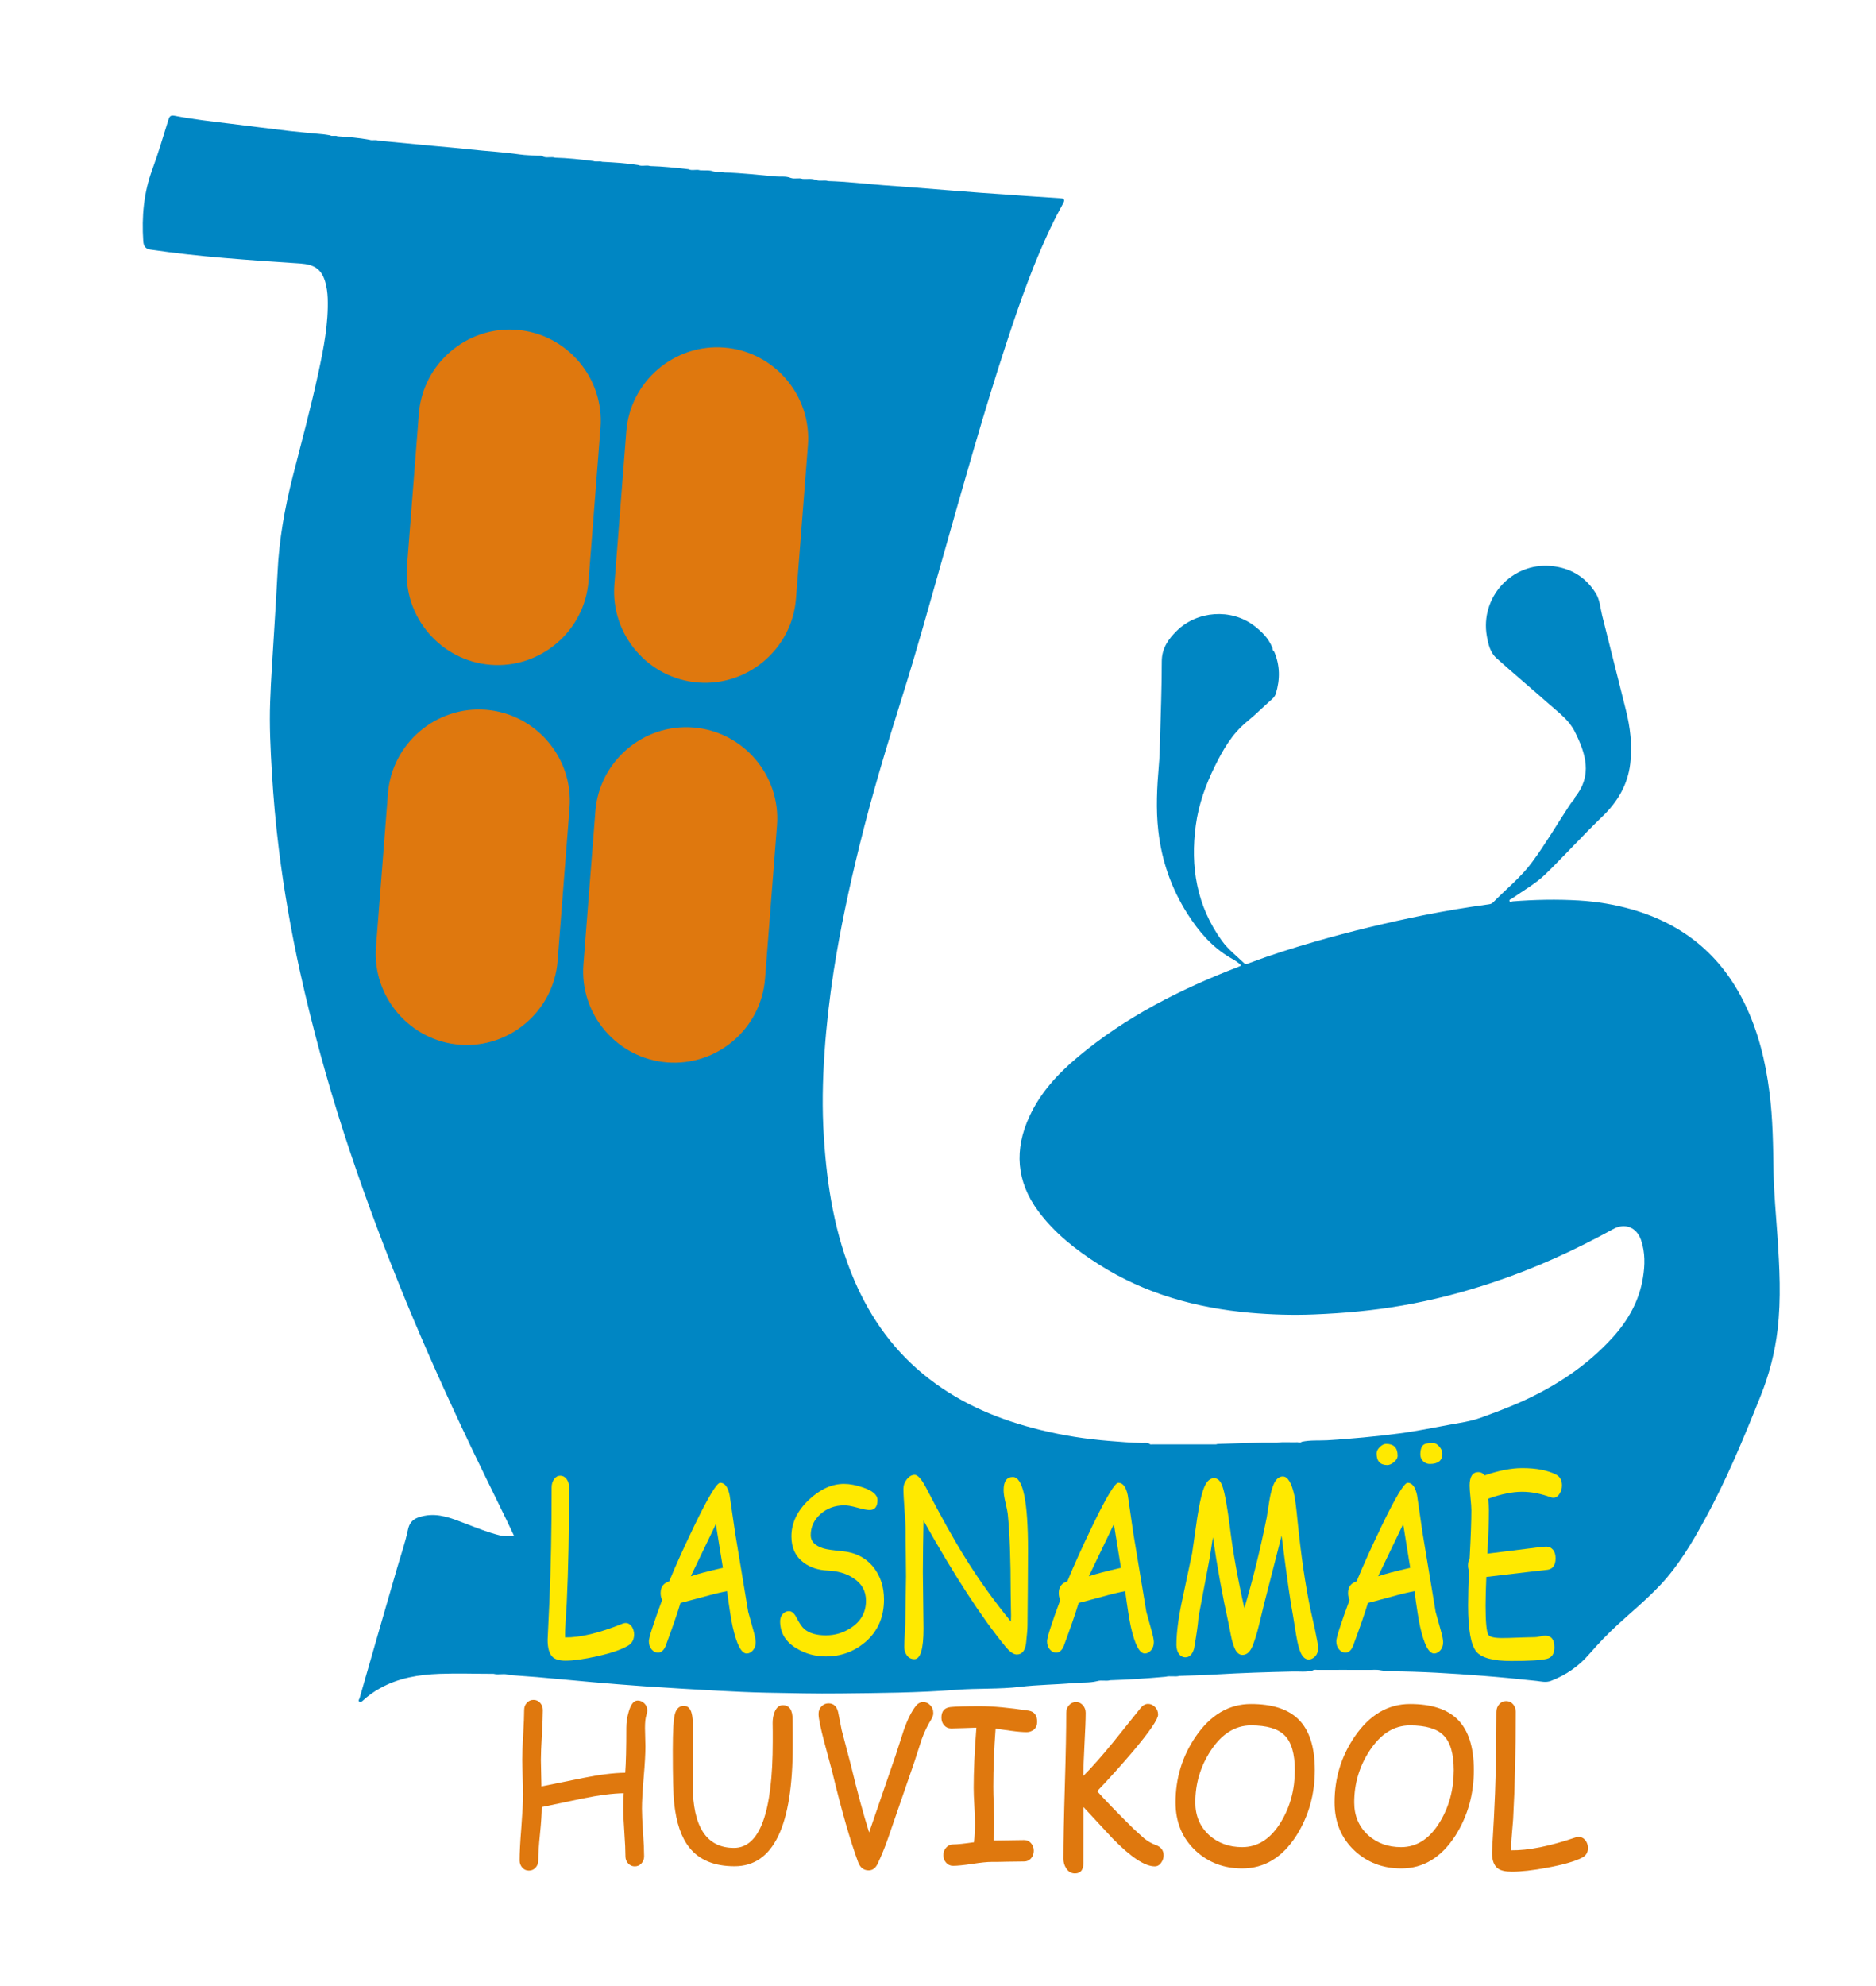
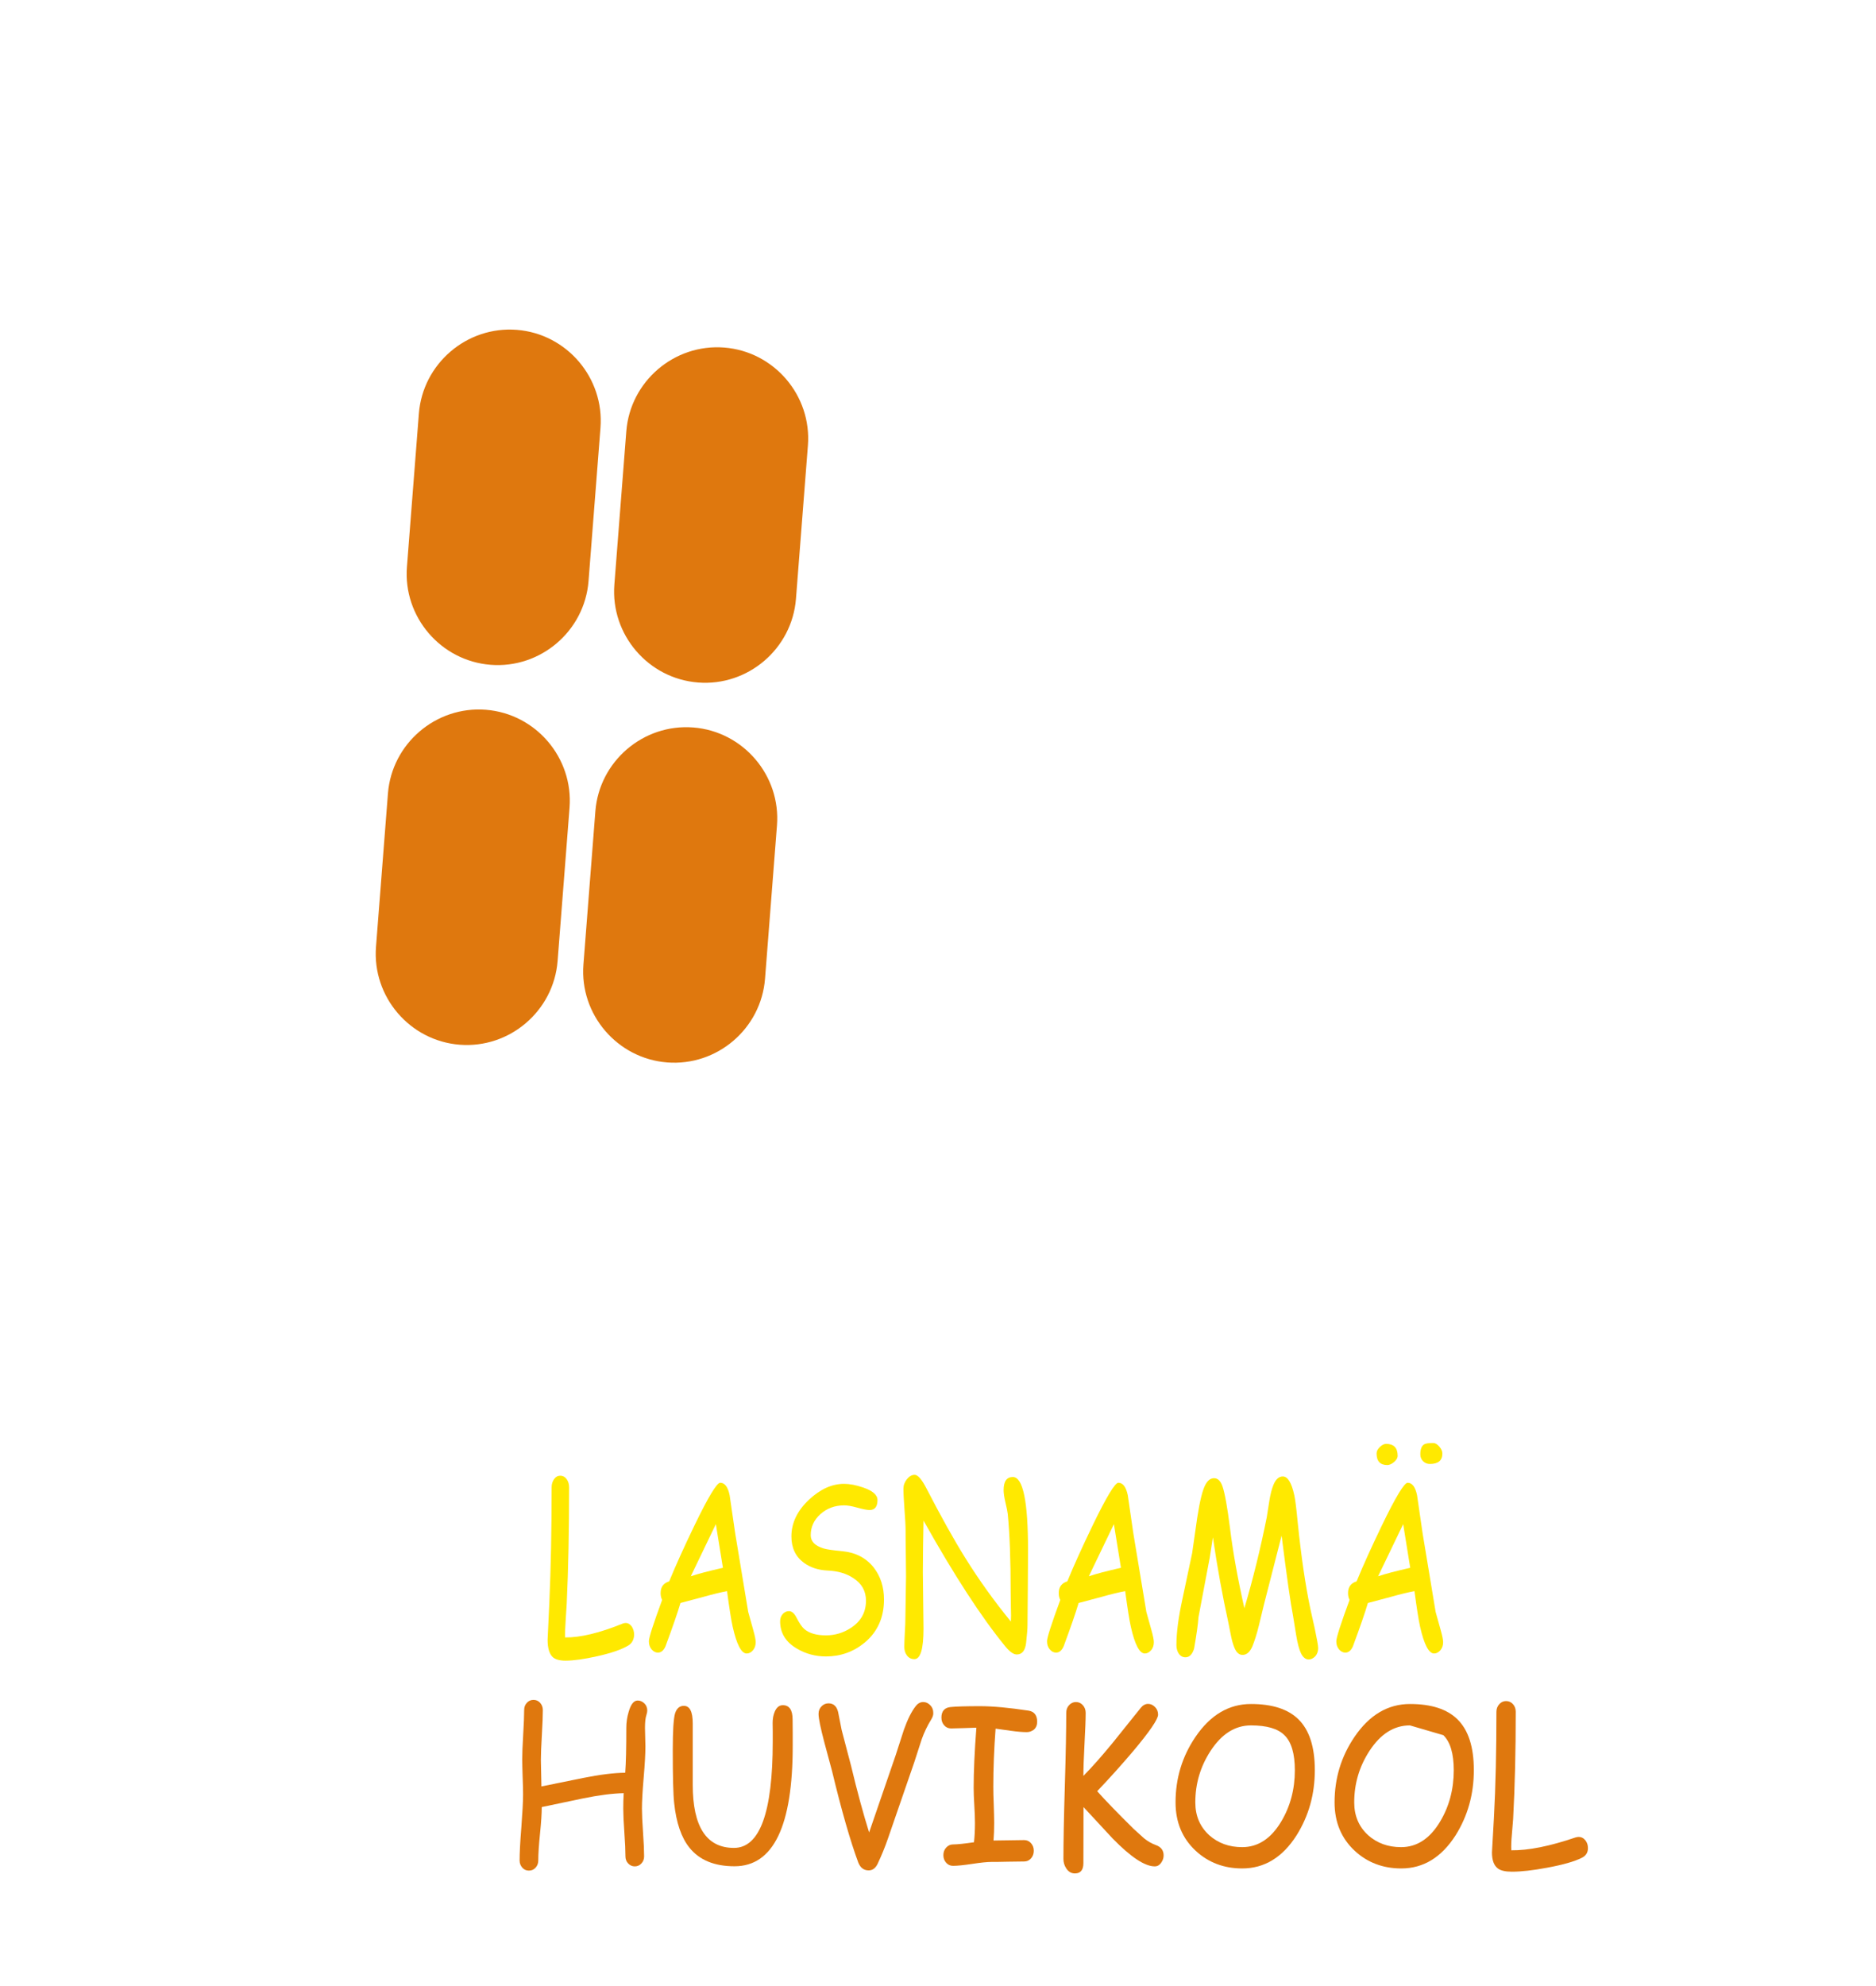
<svg xmlns="http://www.w3.org/2000/svg" x="0px" y="0px" viewBox="0 0 172.83 182.82" xml:space="preserve">
  <g id="Слой_5">
    <g>
      <path fill="#DF780E" d="M59.55,157.91c-0.09,0.27-0.13,0.66-0.13,1.18c0,0.19,0.01,0.48,0.02,0.85c0.01,0.38,0.02,0.66,0.02,0.86 c0,0.64-0.05,1.59-0.16,2.86s-0.16,2.22-0.16,2.86c0,0.49,0.03,1.22,0.1,2.19c0.07,0.97,0.1,1.71,0.1,2.2 c0,0.26-0.08,0.48-0.25,0.66c-0.16,0.18-0.37,0.27-0.61,0.27c-0.24,0-0.44-0.09-0.61-0.27c-0.17-0.18-0.25-0.4-0.25-0.66 c0-0.49-0.03-1.23-0.1-2.2c-0.07-0.97-0.1-1.7-0.1-2.19c0-0.47,0.01-0.94,0.04-1.42c-1.02,0.02-2.28,0.18-3.79,0.49l-3.76,0.79 c0,0.58-0.05,1.39-0.16,2.45s-0.16,1.88-0.16,2.46c0,0.26-0.08,0.49-0.25,0.67c-0.16,0.18-0.37,0.27-0.61,0.27 c-0.25,0-0.45-0.09-0.61-0.27c-0.16-0.18-0.25-0.4-0.25-0.67c0-0.68,0.05-1.69,0.16-3.04c0.1-1.35,0.16-2.36,0.16-3.04 c0-0.35-0.01-0.88-0.04-1.6c-0.02-0.71-0.04-1.25-0.04-1.6c0-0.51,0.03-1.27,0.09-2.28c0.06-1.02,0.09-1.78,0.09-2.28 c0-0.27,0.08-0.49,0.25-0.67c0.16-0.18,0.37-0.27,0.61-0.27c0.24,0,0.45,0.09,0.61,0.27c0.16,0.18,0.25,0.4,0.25,0.67 c0,0.51-0.03,1.28-0.09,2.3c-0.06,1.02-0.09,1.79-0.09,2.3l0.05,2.43l3.84-0.78c1.53-0.31,2.83-0.47,3.88-0.48 c0.07-0.92,0.1-2.3,0.1-4.14c0-0.49,0.07-0.98,0.22-1.48c0.2-0.69,0.47-1.03,0.83-1.03c0.23,0,0.43,0.09,0.61,0.26 s0.27,0.4,0.27,0.67C59.63,157.61,59.6,157.75,59.55,157.91z" />
      <path fill="#DF780E" d="M67.67,171.83c-1.86,0-3.24-0.57-4.16-1.72c-0.74-0.92-1.21-2.29-1.4-4.09c-0.09-0.81-0.13-2.44-0.13-4.87 c0-0.9,0.02-1.62,0.05-2.17c0.04-0.58,0.09-0.99,0.16-1.22c0.15-0.47,0.42-0.7,0.81-0.7c0.55,0,0.82,0.54,0.82,1.62v5.64 c0,3.88,1.27,5.82,3.8,5.82c2.38,0,3.57-3.27,3.57-9.8c0-0.24,0-0.56,0-0.94c-0.01-0.38-0.01-0.64-0.01-0.77 c0-0.4,0.07-0.75,0.2-1.05c0.17-0.38,0.41-0.58,0.74-0.58c0.6,0,0.9,0.44,0.9,1.32c0,0.26,0,0.66,0.01,1.19c0,0.53,0,0.93,0,1.19 C73.04,168.12,71.25,171.83,67.67,171.83z" />
      <path fill="#DF780E" d="M85.81,158.28c-0.37,0.6-0.67,1.22-0.9,1.87l-0.68,2.1l-2.41,6.98c-0.28,0.82-0.61,1.62-0.98,2.4 c-0.19,0.38-0.46,0.58-0.81,0.58c-0.46,0-0.78-0.25-0.97-0.75c-0.72-1.95-1.53-4.75-2.41-8.41l-0.71-2.64 c-0.35-1.33-0.53-2.2-0.53-2.61c0-0.29,0.1-0.53,0.29-0.71c0.17-0.17,0.38-0.26,0.63-0.26c0.45,0,0.75,0.26,0.88,0.79l0.33,1.67 l0.86,3.27c0.57,2.38,1.13,4.44,1.67,6.16l0.05-0.15l2.4-6.98l0.76-2.35c0.34-0.95,0.7-1.67,1.08-2.15 c0.2-0.26,0.43-0.38,0.7-0.38c0.24,0,0.45,0.1,0.64,0.29s0.28,0.43,0.28,0.71C85.99,157.89,85.93,158.08,85.81,158.28z" />
      <path fill="#DF780E" d="M94.6,159.48c-0.38,0-0.86-0.04-1.44-0.12l-1.44-0.2c-0.14,1.86-0.21,3.64-0.21,5.34 c0,0.45,0.01,1,0.04,1.66c0.02,0.66,0.04,1.21,0.04,1.66c0,0.6-0.02,1.15-0.06,1.64l2.82-0.04c0.25,0,0.46,0.09,0.63,0.28 c0.17,0.19,0.26,0.42,0.26,0.7c0,0.28-0.09,0.52-0.26,0.71c-0.17,0.19-0.38,0.28-0.63,0.28c-0.33,0-0.84,0.01-1.5,0.02 c-0.67,0.02-1.17,0.02-1.5,0.02c-0.39,0-0.98,0.06-1.77,0.18s-1.38,0.18-1.78,0.18c-0.25,0-0.46-0.09-0.63-0.28 c-0.17-0.19-0.26-0.42-0.26-0.7c0-0.27,0.08-0.51,0.26-0.7c0.17-0.19,0.38-0.29,0.63-0.29c0.39,0,1.03-0.07,1.93-0.2 c0.06-0.52,0.09-1.11,0.09-1.78c0-0.44-0.02-0.98-0.06-1.62c-0.04-0.64-0.06-1.17-0.06-1.61c0-1.48,0.08-3.33,0.25-5.54 l-1.16,0.04l-1.16,0.03c-0.26,0-0.47-0.09-0.64-0.28c-0.17-0.19-0.26-0.42-0.26-0.71c0-0.6,0.28-0.92,0.84-0.98 c0.48-0.05,1.39-0.08,2.71-0.08c1.19,0,2.68,0.14,4.47,0.41c0.53,0.08,0.8,0.43,0.8,1.03c0,0.3-0.1,0.54-0.3,0.72 C95.04,159.4,94.84,159.48,94.6,159.48z" />
      <path fill="#DF780E" d="M106.38,171.84c-0.91,0-2.2-0.85-3.88-2.57l-2.68-2.89v0.13l-0.01,5.03c0,0.63-0.26,0.95-0.78,0.95 c-0.34,0-0.61-0.16-0.81-0.48c-0.17-0.26-0.25-0.55-0.25-0.86c0-1.5,0.04-3.74,0.13-6.73s0.13-5.22,0.13-6.72 c0-0.28,0.08-0.51,0.26-0.7c0.17-0.19,0.38-0.29,0.63-0.29c0.26,0,0.47,0.1,0.64,0.29c0.17,0.19,0.26,0.43,0.26,0.7 c0,0.62-0.04,1.59-0.11,2.9c-0.07,1.27-0.1,2.24-0.1,2.91c0.8-0.81,1.7-1.83,2.71-3.06l2.57-3.2c0.2-0.25,0.43-0.37,0.68-0.37 c0.24,0,0.45,0.1,0.64,0.29c0.19,0.19,0.28,0.43,0.28,0.7c0,0.42-0.77,1.55-2.31,3.38c-1.06,1.25-2.16,2.47-3.3,3.67 c0.72,0.81,1.84,1.97,3.37,3.48l0.94,0.85c0.34,0.28,0.71,0.49,1.1,0.63c0.47,0.17,0.71,0.48,0.71,0.95 c0,0.22-0.06,0.43-0.19,0.62C106.84,171.72,106.64,171.84,106.38,171.84z" />
      <path fill="#DF780E" d="M114.44,172.03c-1.68,0-3.11-0.54-4.28-1.62c-1.24-1.15-1.86-2.64-1.86-4.46c0-2.22,0.61-4.23,1.84-6.04 c1.37-2.01,3.07-3.02,5.11-3.02c1.96,0,3.42,0.47,4.38,1.42c1,0.99,1.5,2.54,1.5,4.67c0,2.22-0.56,4.21-1.68,6 C118.15,171.02,116.48,172.03,114.44,172.03z M115.25,158.86c-1.46,0-2.7,0.78-3.72,2.34c-0.94,1.44-1.41,3.02-1.41,4.75 c0,1.24,0.43,2.24,1.28,3.02c0.82,0.73,1.83,1.1,3.04,1.1c1.45,0,2.65-0.78,3.59-2.35c0.84-1.4,1.26-2.98,1.26-4.73 c0-1.53-0.32-2.61-0.96-3.23C117.73,159.16,116.7,158.86,115.25,158.86z" />
-       <path fill="#DF780E" d="M129.09,172.03c-1.68,0-3.11-0.54-4.28-1.62c-1.24-1.15-1.86-2.64-1.86-4.46c0-2.22,0.61-4.23,1.84-6.04 c1.37-2.01,3.07-3.02,5.11-3.02c1.96,0,3.42,0.47,4.38,1.42c1,0.99,1.5,2.54,1.5,4.67c0,2.22-0.56,4.21-1.68,6 C132.79,171.02,131.13,172.03,129.09,172.03z M129.89,158.86c-1.46,0-2.7,0.78-3.72,2.34c-0.94,1.44-1.41,3.02-1.41,4.75 c0,1.24,0.43,2.24,1.28,3.02c0.82,0.73,1.83,1.1,3.04,1.1c1.45,0,2.65-0.78,3.59-2.35c0.84-1.4,1.26-2.98,1.26-4.73 c0-1.53-0.32-2.61-0.96-3.23C132.37,159.16,131.34,158.86,129.89,158.86z" />
+       <path fill="#DF780E" d="M129.09,172.03c-1.68,0-3.11-0.54-4.28-1.62c-1.24-1.15-1.86-2.64-1.86-4.46c0-2.22,0.61-4.23,1.84-6.04 c1.37-2.01,3.07-3.02,5.11-3.02c1.96,0,3.42,0.47,4.38,1.42c1,0.99,1.5,2.54,1.5,4.67c0,2.22-0.56,4.21-1.68,6 C132.79,171.02,131.13,172.03,129.09,172.03z M129.89,158.86c-1.46,0-2.7,0.78-3.72,2.34c-0.94,1.44-1.41,3.02-1.41,4.75 c0,1.24,0.43,2.24,1.28,3.02c0.82,0.73,1.83,1.1,3.04,1.1c1.45,0,2.65-0.78,3.59-2.35c0.84-1.4,1.26-2.98,1.26-4.73 c0-1.53-0.32-2.61-0.96-3.23z" />
      <path fill="#DF780E" d="M145.73,171.05c-0.67,0.34-1.73,0.64-3.18,0.91c-1.33,0.25-2.42,0.37-3.26,0.37c-0.6,0-1.04-0.1-1.3-0.3 c-0.36-0.27-0.54-0.76-0.54-1.48l0.18-3.18c0.16-2.93,0.23-6.19,0.23-9.76c0-0.28,0.09-0.51,0.26-0.7 c0.17-0.19,0.38-0.29,0.63-0.29c0.26,0,0.47,0.1,0.64,0.29c0.17,0.19,0.25,0.43,0.25,0.7c0,3.62-0.08,6.91-0.24,9.88l-0.12,1.46 c-0.05,0.53-0.07,1-0.05,1.41c1.56,0.02,3.53-0.37,5.91-1.18c0.1-0.03,0.2-0.05,0.29-0.05c0.26,0,0.47,0.11,0.64,0.33 c0.15,0.2,0.22,0.43,0.22,0.68C146.3,170.56,146.11,170.86,145.73,171.05z" />
    </g>
  </g>
  <g id="Слой_3">
-     <path fill="#0086C3" d="M119.93,132.75c0.77-0.17,1.56-0.1,2.34-0.14c2.22-0.14,4.43-0.34,6.63-0.63c1.57-0.2,3.12-0.53,4.67-0.81 c0.96-0.17,1.93-0.31,2.85-0.64c1.21-0.44,2.42-0.89,3.6-1.41c3.24-1.44,6.17-3.35,8.57-6c1.42-1.57,2.43-3.37,2.77-5.48 c0.19-1.15,0.21-2.32-0.17-3.45c-0.4-1.19-1.49-1.63-2.58-1.02c-3.56,1.95-7.23,3.63-11.09,4.91c-2.73,0.91-5.5,1.63-8.33,2.12 c-2.69,0.47-5.4,0.71-8.13,0.82c-1.97,0.08-3.92,0.02-5.87-0.15c-4.97-0.44-9.69-1.74-13.94-4.44c-2.12-1.34-4.1-2.89-5.6-4.92 c-2.02-2.73-2.23-5.67-0.8-8.74c1.02-2.2,2.63-3.93,4.46-5.46c4.39-3.68,9.43-6.23,14.75-8.28c0.09-0.03,0.17-0.08,0.29-0.14 c-0.3-0.31-0.64-0.5-0.98-0.69c-1.7-0.99-2.93-2.43-3.97-4.06c-1.49-2.34-2.38-4.9-2.69-7.65c-0.23-2.01-0.12-4.02,0.05-6.02 c0.06-0.68,0.09-1.37,0.1-2.06c0.07-2.5,0.17-5.01,0.17-7.51c0-1.2,0.6-2.05,1.37-2.81c1.89-1.86,5-2.08,7.11-0.5 c0.7,0.53,1.33,1.14,1.68,1.98c0.09,0.12,0.01,0.32,0.19,0.41c0.55,1.27,0.56,2.57,0.16,3.88c-0.06,0.19-0.17,0.34-0.32,0.48 c-0.79,0.7-1.54,1.45-2.36,2.12c-1.36,1.11-2.2,2.59-2.95,4.11c-0.84,1.7-1.48,3.49-1.74,5.38c-0.53,3.85,0.08,7.46,2.4,10.67 c0.56,0.78,1.33,1.37,2.02,2.04c0.2,0.2,0.41,0.05,0.59-0.02c1.97-0.74,3.97-1.37,5.99-1.95c3.3-0.95,6.64-1.75,10.01-2.43 c1.96-0.39,3.94-0.72,5.92-0.99c0.16-0.02,0.33-0.05,0.45-0.18c1.21-1.24,2.59-2.33,3.61-3.73c1.21-1.64,2.25-3.41,3.37-5.12 c0.11-0.18,0.24-0.34,0.37-0.52c0.12-0.07,0.16-0.2,0.2-0.32c1.63-2.02,0.99-4.02-0.02-6.04c-0.52-1.04-1.42-1.7-2.25-2.43 c-1.64-1.45-3.32-2.86-4.95-4.32c-0.59-0.52-0.77-1.29-0.9-2.03c-0.64-3.57,2.29-6.8,5.91-6.47c1.77,0.16,3.2,1,4.14,2.54 c0.37,0.6,0.4,1.34,0.57,2.01c0.73,2.88,1.44,5.76,2.17,8.64c0.42,1.65,0.62,3.31,0.42,5c-0.23,1.96-1.17,3.54-2.6,4.91 c-1.77,1.7-3.42,3.53-5.17,5.24c-0.92,0.9-2.07,1.54-3.13,2.28c-0.1,0.07-0.28,0.09-0.22,0.25c0.05,0.11,0.2,0.02,0.31,0.01 c2.02-0.16,4.05-0.2,6.08-0.08c1.67,0.1,3.31,0.37,4.91,0.83c4.72,1.36,8.19,4.21,10.35,8.64c1.26,2.58,1.93,5.33,2.29,8.17 c0.32,2.47,0.34,4.96,0.38,7.44c0.04,1.95,0.23,3.88,0.36,5.83c0.19,2.87,0.35,5.75,0.01,8.63c-0.25,2.1-0.78,4.13-1.57,6.1 c-1.55,3.87-3.14,7.72-5.15,11.38c-1.16,2.12-2.39,4.2-4.06,5.98c-1.22,1.3-2.59,2.44-3.91,3.64c-0.95,0.87-1.84,1.8-2.69,2.78 c-0.95,1.09-2.13,1.91-3.5,2.43c-0.45,0.17-0.91,0.05-1.35,0c-1.66-0.18-3.31-0.34-4.97-0.47c-2.84-0.22-5.67-0.4-8.52-0.41 c-0.27,0-0.55-0.06-0.82-0.09c-0.4-0.09-0.81-0.03-1.22-0.04c-1.53-0.01-3.06,0-4.59,0c-0.16,0-0.33-0.05-0.47,0.05 c-0.61,0.18-1.23,0.08-1.84,0.1c-2.39,0.05-4.77,0.13-7.15,0.27c-1.09,0.07-2.19,0.09-3.28,0.13c-0.42,0.11-0.86-0.03-1.29,0.08 c-1.7,0.15-3.39,0.27-5.1,0.32c-0.39,0.11-0.8-0.04-1.19,0.08c-0.72,0.18-1.46,0.11-2.19,0.18c-1.64,0.15-3.3,0.15-4.93,0.35 c-1.94,0.23-3.89,0.12-5.82,0.27c-3.57,0.28-7.15,0.3-10.73,0.34c-2.26,0.03-4.52-0.03-6.77-0.07c-1.49-0.03-2.97-0.1-4.45-0.18 c-2.22-0.12-4.43-0.25-6.65-0.4c-1.64-0.11-3.28-0.25-4.92-0.39c-1.72-0.15-3.44-0.32-5.16-0.47c-0.84-0.07-1.69-0.12-2.53-0.19 c-0.48-0.18-0.99,0.02-1.47-0.11c-1.65,0-3.31-0.06-4.96,0c-1.91,0.07-3.79,0.37-5.5,1.33c-0.56,0.31-1.08,0.68-1.55,1.11 c-0.1,0.09-0.21,0.2-0.33,0.14c-0.18-0.09-0.03-0.24,0-0.34c1.13-3.95,2.28-7.91,3.42-11.86c0.35-1.22,0.78-2.43,1.04-3.67 c0.19-0.9,0.78-1.11,1.51-1.26c1.34-0.26,2.54,0.24,3.74,0.7c1.05,0.4,2.09,0.83,3.19,1.1c0.43,0.11,0.84,0.06,1.33,0.05 c-0.23-0.49-0.44-0.94-0.66-1.39c-1.38-2.85-2.8-5.69-4.14-8.56c-2.06-4.39-4.03-8.83-5.84-13.33c-1.82-4.53-3.51-9.11-5.02-13.76 c-1.58-4.88-2.93-9.82-4.04-14.82c-0.83-3.76-1.5-7.56-1.97-11.38c-0.29-2.33-0.5-4.68-0.64-7.03c-0.13-2.17-0.24-4.35-0.16-6.52 c0.07-2.14,0.24-4.28,0.36-6.42c0.11-1.83,0.23-3.66,0.32-5.49c0.14-3,0.66-5.93,1.4-8.83c0.81-3.18,1.67-6.34,2.36-9.55 c0.49-2.27,0.94-4.54,0.86-6.89c-0.02-0.51-0.09-1.01-0.23-1.5c-0.34-1.15-1-1.59-2.29-1.68c-2.35-0.15-4.69-0.31-7.03-0.51 c-2.27-0.19-4.54-0.44-6.8-0.77c-0.47-0.07-0.61-0.36-0.64-0.78c-0.15-2.26,0.04-4.46,0.84-6.61c0.55-1.5,1-3.04,1.48-4.57 c0.1-0.32,0.2-0.43,0.58-0.36c1.7,0.33,3.42,0.52,5.13,0.73c1.81,0.22,3.62,0.46,5.43,0.67c1.05,0.12,2.11,0.21,3.16,0.31 c0.19,0.02,0.39,0.06,0.58,0.09c0.22,0.13,0.48-0.02,0.7,0.09c0.99,0.06,1.97,0.14,2.94,0.32c0.26,0.1,0.55-0.03,0.81,0.08 c1.65,0.16,3.31,0.31,4.96,0.47c1.15,0.11,2.31,0.2,3.46,0.33c1.54,0.17,3.08,0.25,4.61,0.47c0.55,0.08,1.11,0.08,1.66,0.12 c0.17,0.01,0.36-0.04,0.52,0.09c0.35,0.14,0.73-0.03,1.08,0.09c1.18,0.03,2.36,0.16,3.53,0.31c0.26,0.1,0.55-0.02,0.81,0.07 c1.11,0.06,2.22,0.12,3.32,0.3c0.36,0.15,0.74-0.03,1.1,0.09c1.18,0.03,2.35,0.16,3.52,0.29c0.35,0.17,0.73-0.02,1.08,0.1 c0.42,0.03,0.86-0.05,1.27,0.12c0.33,0.11,0.68-0.03,1,0.08c1.58,0.05,3.15,0.23,4.72,0.37c0.45,0.04,0.91-0.05,1.35,0.13 c0.36,0.13,0.74-0.03,1.09,0.09c0.42,0.04,0.86-0.07,1.27,0.11c0.36,0.13,0.74-0.03,1.1,0.09c1.68,0.05,3.35,0.25,5.03,0.38 c0.98,0.07,1.95,0.15,2.93,0.22c2.03,0.16,4.06,0.33,6.1,0.48c1.46,0.11,2.93,0.2,4.4,0.31c0.99,0.07,1.99,0.13,2.98,0.2 c0.44,0.03,0.29,0.3,0.18,0.51c-0.26,0.51-0.55,1-0.8,1.52c-1.81,3.65-3.15,7.5-4.42,11.36c-2.09,6.36-3.89,12.8-5.72,19.24 c-1.25,4.4-2.46,8.8-3.83,13.16c-1.43,4.55-2.81,9.11-3.95,13.74c-0.95,3.85-1.79,7.73-2.4,11.65c-0.38,2.49-0.67,4.98-0.84,7.5 c-0.18,2.58-0.23,5.17-0.06,7.75c0.29,4.53,1,8.99,2.81,13.2c1.55,3.6,3.78,6.67,6.9,9.07c3.05,2.36,6.53,3.79,10.25,4.7 c2.07,0.51,4.18,0.84,6.31,1.01c1.01,0.08,2.02,0.17,3.03,0.19c0.23,0,0.46-0.04,0.68,0.06c0.07,0.1,0.17,0.07,0.27,0.07 c1.94,0,3.88,0,5.82,0c0.07,0,0.13-0.01,0.19-0.04c1.83-0.06,3.66-0.14,5.49-0.12c0.63-0.09,1.26-0.01,1.9-0.04 C119.62,132.8,119.78,132.87,119.93,132.75z" />
-   </g>
+     </g>
  <g id="Слой_4">
    <g>
      <path fill="#FFE900" d="M57.89,151.5c-0.61,0.37-1.56,0.7-2.86,0.99c-1.2,0.27-2.18,0.41-2.93,0.41c-0.54,0-0.93-0.11-1.17-0.32 c-0.32-0.29-0.48-0.83-0.48-1.6l0.16-3.45c0.14-3.18,0.21-6.71,0.21-10.59c0-0.3,0.08-0.55,0.23-0.76 c0.15-0.21,0.34-0.31,0.57-0.31c0.23,0,0.42,0.1,0.58,0.31c0.15,0.21,0.23,0.46,0.23,0.76c0,3.93-0.07,7.5-0.22,10.71l-0.1,1.58 c-0.04,0.58-0.06,1.09-0.05,1.53c1.4,0.02,3.18-0.41,5.32-1.28c0.09-0.03,0.18-0.05,0.26-0.05c0.23,0,0.42,0.12,0.58,0.35 c0.13,0.22,0.2,0.46,0.2,0.74C58.4,150.97,58.23,151.29,57.89,151.5z" />
      <path fill="#FFE900" d="M68.79,152.24c-0.49,0-0.92-0.82-1.29-2.46c-0.14-0.62-0.31-1.72-0.52-3.28c-0.55,0.1-1.27,0.27-2.15,0.52 l-2.14,0.57c-0.27,0.91-0.73,2.24-1.38,3.99c-0.17,0.39-0.41,0.58-0.7,0.58c-0.21,0-0.41-0.1-0.58-0.3 c-0.17-0.2-0.25-0.45-0.25-0.75c0-0.33,0.41-1.6,1.22-3.8c-0.09-0.18-0.14-0.39-0.14-0.63c0-0.56,0.26-0.92,0.79-1.08 c0.61-1.49,1.39-3.2,2.32-5.13c1.27-2.63,2.07-3.95,2.38-3.95c0.42,0,0.71,0.38,0.87,1.15l0.51,3.5l1.2,7.24l0.46,1.65 c0.16,0.56,0.23,0.94,0.23,1.13c0,0.3-0.08,0.55-0.25,0.75C69.2,152.14,69.01,152.24,68.79,152.24z M65.95,140.33l-2.31,4.8 c0.65-0.22,1.64-0.48,2.96-0.78L65.95,140.33z" />
      <path fill="#FFE900" d="M71.87,149.33c-0.01-0.29,0.07-0.53,0.23-0.71c0.16-0.18,0.35-0.28,0.58-0.28c0.26,0,0.49,0.19,0.69,0.58 c0.27,0.53,0.52,0.89,0.73,1.07c0.46,0.39,1.12,0.58,1.99,0.58c0.83,0,1.61-0.23,2.32-0.7c0.91-0.6,1.37-1.43,1.37-2.49 c0-0.88-0.38-1.57-1.15-2.07c-0.65-0.44-1.45-0.67-2.41-0.71c-0.85-0.04-1.57-0.28-2.17-0.72c-0.76-0.56-1.14-1.37-1.14-2.42 c0-1.24,0.54-2.37,1.63-3.39c1.04-0.97,2.11-1.45,3.22-1.45c0.52,0,1.11,0.11,1.77,0.34c0.87,0.3,1.31,0.68,1.31,1.15 c0,0.61-0.24,0.92-0.73,0.92c-0.21,0-0.59-0.07-1.13-0.22c-0.54-0.15-0.95-0.22-1.25-0.21c-0.84,0.01-1.55,0.28-2.14,0.8 c-0.6,0.54-0.9,1.18-0.9,1.95c0,0.58,0.4,0.98,1.19,1.22c0.3,0.09,0.87,0.17,1.72,0.25c1.23,0.12,2.19,0.62,2.89,1.5 c0.63,0.81,0.95,1.79,0.95,2.95c0,1.65-0.59,2.97-1.77,3.96c-1.03,0.85-2.22,1.28-3.57,1.28c-0.98,0-1.88-0.24-2.7-0.73 C72.4,151.19,71.89,150.38,71.87,149.33z" />
      <path fill="#FFE900" d="M94.66,149.61c0,0.33-0.04,0.89-0.13,1.67c-0.09,0.7-0.37,1.05-0.86,1.05c-0.3,0-0.65-0.25-1.06-0.75 c-2.19-2.67-4.7-6.53-7.53-11.58l-0.04,2.37l-0.02,2.38c0,0.58,0.01,1.44,0.03,2.6s0.03,2.02,0.03,2.61c0,1.87-0.28,2.8-0.84,2.8 c-0.3,0-0.53-0.12-0.7-0.36c-0.16-0.22-0.23-0.47-0.23-0.77c0-0.29,0.02-0.73,0.05-1.32c0.04-0.59,0.05-1.03,0.05-1.32 c0-0.43,0.01-1.07,0.03-1.93c0.02-0.86,0.03-1.5,0.03-1.93c0-0.46-0.01-1.15-0.02-2.08c-0.02-0.93-0.02-1.62-0.02-2.08 c0-0.44-0.03-1.09-0.1-1.95c-0.06-0.87-0.1-1.52-0.1-1.95c0-0.32,0.11-0.61,0.32-0.88c0.21-0.26,0.45-0.4,0.72-0.4 c0.28,0,0.64,0.4,1.06,1.21c1.34,2.59,2.54,4.75,3.61,6.46c1.27,2.04,2.67,3.98,4.19,5.84c0.02-0.3,0.02-0.74,0-1.32l-0.02-1.31 c0-3.05-0.09-5.48-0.27-7.28c-0.02-0.18-0.09-0.55-0.22-1.09c-0.11-0.47-0.16-0.84-0.16-1.1c0-0.81,0.28-1.21,0.85-1.21 c0.94,0,1.4,2.25,1.4,6.76c0,0.77-0.01,1.92-0.02,3.45C94.67,147.69,94.66,148.84,94.66,149.61z" />
      <path fill="#FFE900" d="M105.47,152.24c-0.49,0-0.92-0.82-1.29-2.46c-0.14-0.62-0.31-1.72-0.52-3.28 c-0.55,0.1-1.27,0.27-2.15,0.52l-2.14,0.57c-0.27,0.91-0.73,2.24-1.38,3.99c-0.17,0.39-0.41,0.58-0.7,0.58 c-0.21,0-0.41-0.1-0.58-0.3c-0.17-0.2-0.25-0.45-0.25-0.75c0-0.33,0.41-1.6,1.22-3.8c-0.09-0.18-0.14-0.39-0.14-0.63 c0-0.56,0.26-0.92,0.79-1.08c0.61-1.49,1.39-3.2,2.32-5.13c1.27-2.63,2.07-3.95,2.38-3.95c0.42,0,0.71,0.38,0.87,1.15l0.51,3.5 l1.2,7.24l0.46,1.65c0.16,0.56,0.23,0.94,0.23,1.13c0,0.3-0.08,0.55-0.25,0.75C105.87,152.14,105.68,152.24,105.47,152.24z M102.62,140.33l-2.31,4.8c0.65-0.22,1.64-0.48,2.96-0.78L102.62,140.33z" />
      <path fill="#FFE900" d="M120.57,152.79c-0.29,0-0.53-0.19-0.72-0.58c-0.16-0.33-0.31-0.89-0.44-1.67l-0.29-1.79 c-0.22-1.11-0.57-3.56-1.05-7.36l-1.61,6.28l-0.48,1.98c-0.19,0.79-0.4,1.43-0.6,1.93c-0.23,0.53-0.53,0.79-0.91,0.79 c-0.32,0-0.57-0.22-0.75-0.67c-0.12-0.29-0.23-0.66-0.32-1.12l-0.23-1.16c-0.54-2.45-1.02-5.08-1.43-7.88l-0.29,1.87l-1.04,5.5 c-0.04,0.65-0.18,1.6-0.4,2.87c-0.16,0.54-0.43,0.81-0.8,0.81c-0.26,0-0.47-0.12-0.63-0.36c-0.13-0.21-0.2-0.47-0.2-0.77 c0-1.16,0.19-2.58,0.56-4.27l0.89-4.2l0.47-3.28c0.24-1.54,0.49-2.54,0.75-3.01c0.21-0.4,0.48-0.6,0.8-0.6 c0.35,0,0.61,0.26,0.78,0.77c0.21,0.62,0.44,1.88,0.68,3.78c0.28,2.29,0.73,4.76,1.33,7.42c0.79-2.67,1.48-5.46,2.06-8.36 l0.24-1.52c0.1-0.61,0.22-1.1,0.38-1.48c0.21-0.51,0.5-0.77,0.86-0.77c0.46,0,0.81,0.58,1.06,1.73c0.09,0.4,0.19,1.22,0.31,2.46 c0.32,3.14,0.71,5.82,1.18,8.05l0.4,1.79c0.2,0.96,0.31,1.55,0.31,1.77c0,0.3-0.09,0.55-0.26,0.75 C120.98,152.69,120.79,152.79,120.57,152.79z" />
      <path fill="#FFE900" d="M132.12,152.24c-0.49,0-0.92-0.82-1.29-2.46c-0.14-0.62-0.31-1.72-0.52-3.28 c-0.55,0.1-1.27,0.27-2.15,0.52l-2.14,0.57c-0.27,0.91-0.73,2.24-1.38,3.99c-0.17,0.39-0.41,0.58-0.7,0.58 c-0.21,0-0.41-0.1-0.58-0.3c-0.17-0.2-0.25-0.45-0.25-0.75c0-0.33,0.41-1.6,1.22-3.8c-0.09-0.18-0.14-0.39-0.14-0.63 c0-0.56,0.26-0.92,0.79-1.08c0.61-1.49,1.39-3.2,2.32-5.13c1.27-2.63,2.07-3.95,2.38-3.95c0.42,0,0.71,0.38,0.87,1.15l0.51,3.5 l1.2,7.24l0.46,1.65c0.16,0.56,0.23,0.94,0.23,1.13c0,0.3-0.08,0.55-0.25,0.75C132.52,152.14,132.33,152.24,132.12,152.24z M127.7,132.94c0.7,0,1.06,0.36,1.06,1.09c0,0.21-0.12,0.41-0.35,0.6c-0.21,0.17-0.42,0.26-0.6,0.26c-0.66,0-0.99-0.36-0.99-1.07 c0-0.2,0.1-0.4,0.3-0.59C127.31,133.04,127.51,132.94,127.7,132.94z M129.27,140.33l-2.31,4.8c0.65-0.22,1.64-0.48,2.96-0.78 L129.27,140.33z M132.04,132.86c0.18,0,0.37,0.11,0.56,0.33c0.19,0.22,0.28,0.43,0.28,0.64c0,0.64-0.38,0.96-1.15,0.96 c-0.22,0-0.42-0.07-0.59-0.22c-0.19-0.17-0.29-0.39-0.29-0.66c0-0.48,0.12-0.79,0.36-0.93 C131.35,132.9,131.63,132.86,132.04,132.86z" />
-       <path fill="#FFE900" d="M143.1,137.9c-0.08,0-0.16-0.02-0.25-0.05c-0.91-0.33-1.78-0.5-2.63-0.5c-0.44,0-0.92,0.05-1.44,0.16 c-0.52,0.1-1.08,0.26-1.68,0.48c0.05,0.45,0.07,0.81,0.07,1.08c0,0.97-0.05,2.29-0.14,3.98l3.53-0.44 c1.04-0.14,1.67-0.21,1.91-0.21s0.44,0.1,0.6,0.29c0.16,0.19,0.24,0.46,0.24,0.78c0,0.63-0.25,0.99-0.74,1.06l-1.92,0.22 l-3.72,0.44c-0.02,0.49-0.04,0.96-0.05,1.4c-0.01,0.44-0.02,0.85-0.02,1.23c0,1.54,0.09,2.44,0.26,2.71 c0.13,0.19,0.55,0.29,1.27,0.29c0.33,0,0.83-0.01,1.5-0.04c0.67-0.02,1.17-0.04,1.51-0.04c0.11,0,0.27-0.02,0.48-0.07 c0.21-0.05,0.37-0.07,0.47-0.07c0.57,0,0.85,0.36,0.85,1.08c0,0.58-0.23,0.93-0.69,1.05c-0.51,0.13-1.6,0.2-3.28,0.2 c-1.67,0-2.74-0.29-3.21-0.85c-0.52-0.62-0.77-2.04-0.77-4.27c0-0.44,0.01-0.93,0.02-1.46s0.04-1.1,0.06-1.71 c-0.06-0.16-0.09-0.33-0.09-0.51c0-0.24,0.05-0.45,0.15-0.64c0.11-2.01,0.16-3.49,0.16-4.45c0-0.26-0.03-0.63-0.08-1.13 s-0.08-0.87-0.08-1.13c0-0.83,0.27-1.24,0.81-1.24c0.23,0,0.42,0.1,0.58,0.3c0.65-0.22,1.25-0.39,1.83-0.5 c0.57-0.11,1.11-0.17,1.62-0.17c1.31,0,2.35,0.2,3.13,0.6c0.36,0.19,0.54,0.52,0.54,1c0,0.28-0.07,0.52-0.21,0.74 C143.53,137.78,143.33,137.9,143.1,137.9z" />
    </g>
  </g>
  <g id="Слой_2">
    <path fill="#DF780E" d="M45.2,61.21L45.2,61.21c-4.6-0.36-8.07-4.42-7.71-9.02l1.1-14.11c0.36-4.6,4.42-8.07,9.02-7.71l0,0 c4.6,0.36,8.07,4.42,7.71,9.02l-1.1,14.11C53.86,58.1,49.8,61.57,45.2,61.21z" />
    <path fill="#DF780E" d="M64.31,62.84L64.31,62.84c-4.6-0.36-8.07-4.42-7.71-9.02l1.1-14.11c0.36-4.6,4.42-8.07,9.02-7.71l0,0 c4.6,0.36,8.07,4.42,7.71,9.02l-1.1,14.11C72.97,59.73,68.91,63.2,64.31,62.84z" />
    <path fill="#DF780E" d="M42.35,96.19L42.35,96.19c-4.6-0.36-8.07-4.42-7.71-9.02l1.1-14.11c0.36-4.6,4.42-8.07,9.02-7.71l0,0 c4.6,0.36,8.07,4.42,7.71,9.02l-1.1,14.11C51.01,93.08,46.95,96.55,42.35,96.19z" />
    <path fill="#DF780E" d="M61.46,97.82L61.46,97.82c-4.6-0.36-8.07-4.42-7.71-9.02l1.1-14.11c0.36-4.6,4.42-8.07,9.02-7.71h0 c4.6,0.36,8.07,4.42,7.71,9.02l-1.1,14.11C70.12,94.71,66.07,98.18,61.46,97.82z" />
  </g>
</svg>